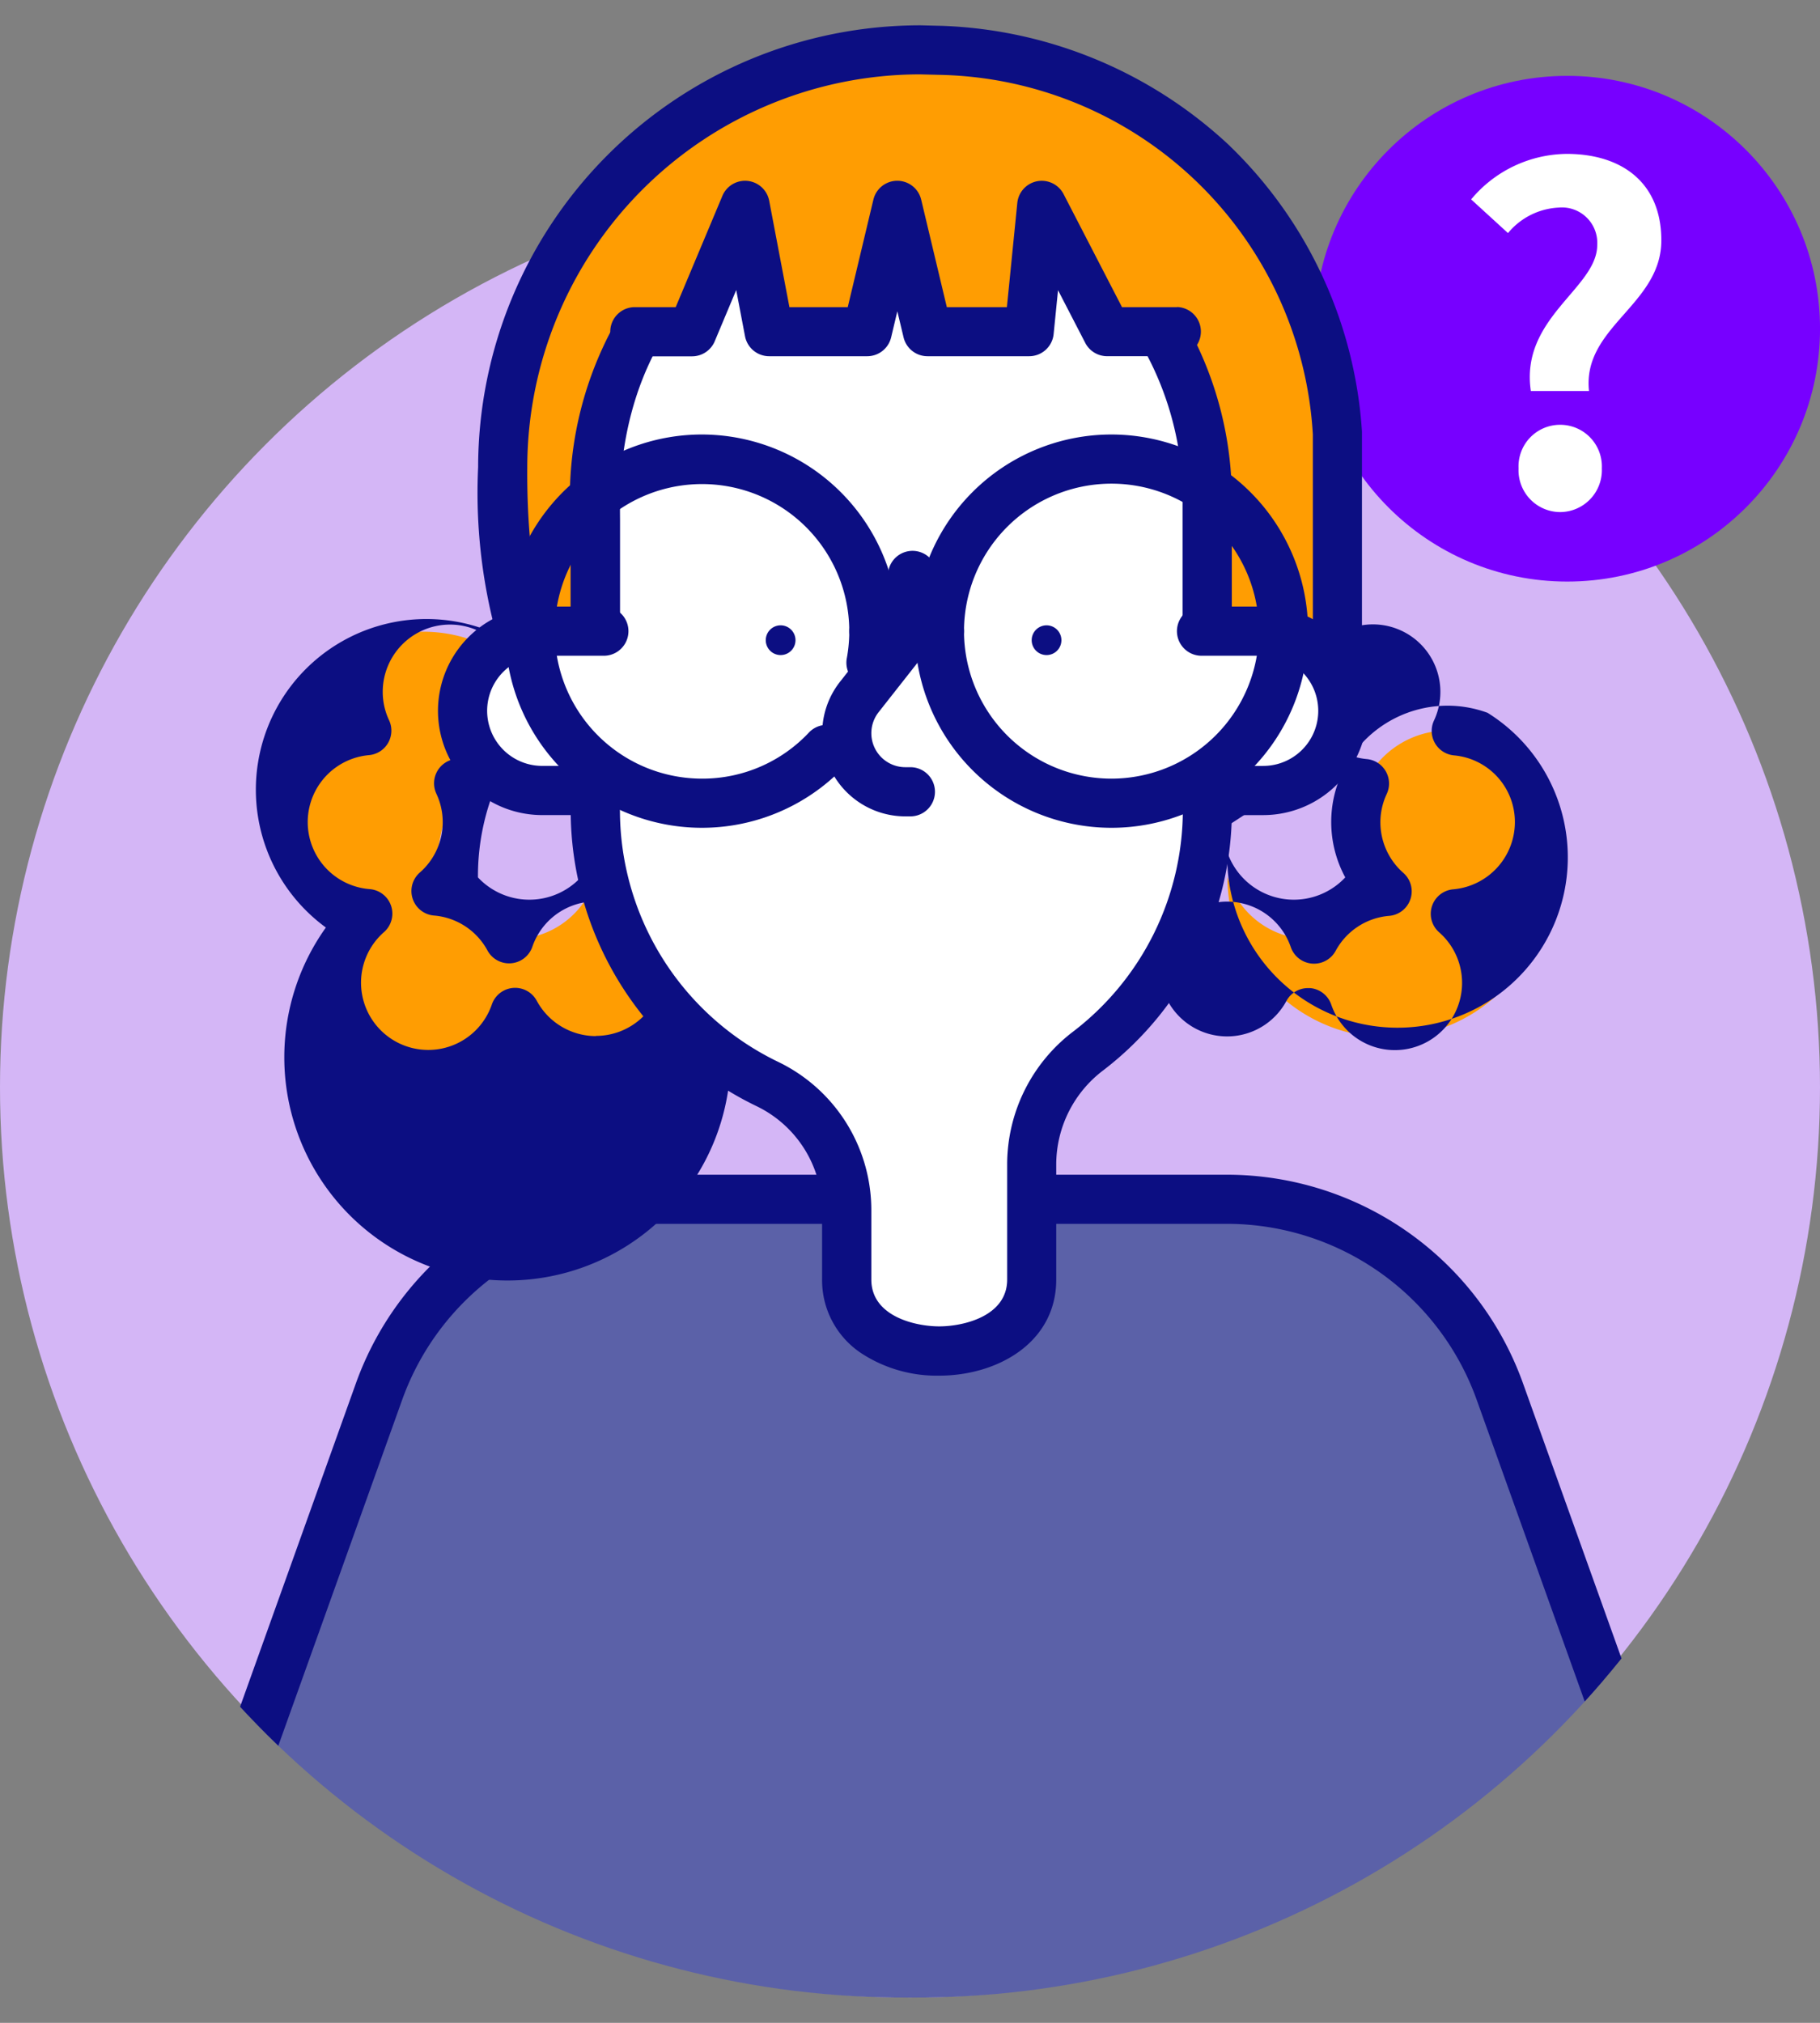
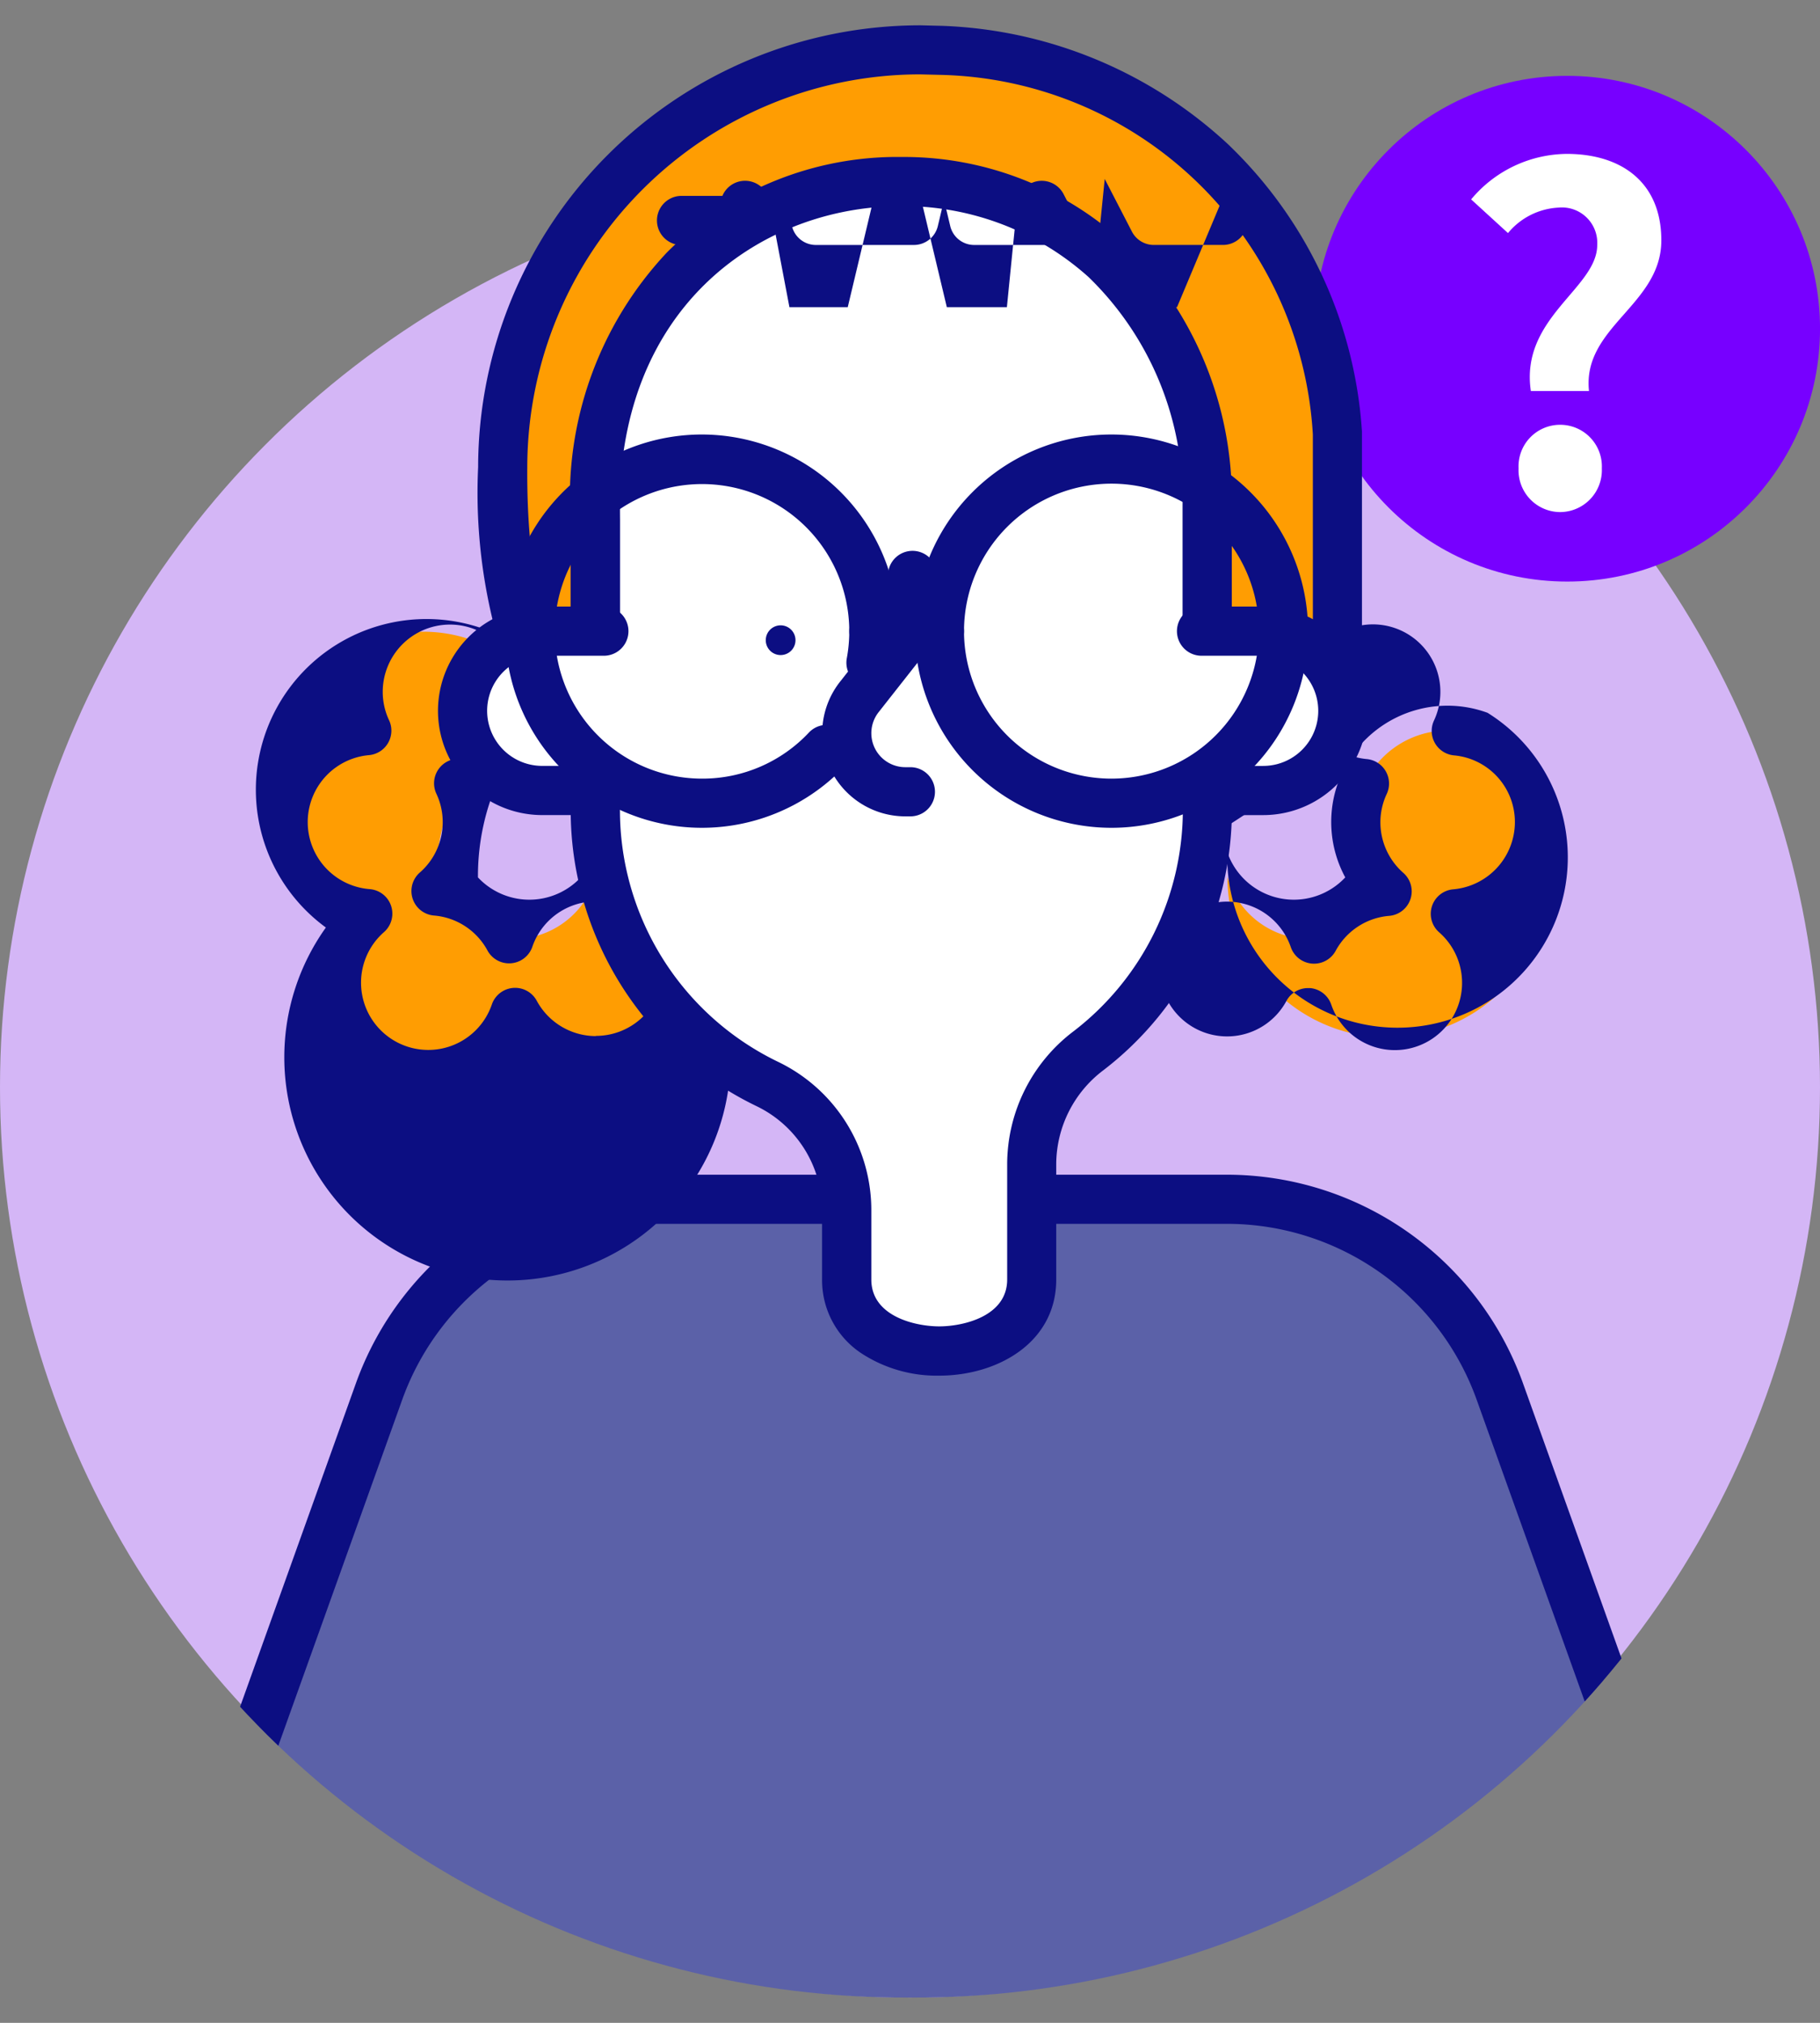
<svg xmlns="http://www.w3.org/2000/svg" width="72" height="80" viewBox="0 0 72 80">
  <rect x="0" y="0" width="72" height="80" fill="#808080" stroke="none" />
  <defs>
    <clipPath id="a">
      <rect width="72" height="80" transform="translate(-22 3581)" fill="#fff" stroke="#707070" stroke-width="1" />
    </clipPath>
    <clipPath id="b">
      <path d="M-166.987,951.443H-167V908h72v43.443h-.014A35.791,35.791,0,0,1-131,986,35.792,35.792,0,0,1-166.987,951.443Z" transform="translate(435 3584)" fill="#d4b6f6" />
    </clipPath>
  </defs>
  <g transform="translate(22 -3581)" clip-path="url(#a)">
    <g transform="translate(-1 1)">
      <circle cx="36" cy="36" r="36" transform="translate(-21 3587)" fill="#d4b6f6" />
      <g transform="translate(-501.474 176.558)">
        <circle cx="10" cy="10" r="10" transform="translate(532.475 3406.442)" fill="#70f" />
        <path d="M-1.44-4.536h2.3c-.27-2.538,2.862-3.4,2.862-5.958,0-2.3-1.584-3.42-3.744-3.42a4.98,4.98,0,0,0-3.78,1.8l1.458,1.332a2.776,2.776,0,0,1,2-1.008,1.4,1.4,0,0,1,1.53,1.476C1.188-8.6-1.872-7.434-1.44-4.536ZM-.288.252A1.658,1.658,0,0,0,1.368-1.476,1.647,1.647,0,0,0-.288-3.2,1.644,1.644,0,0,0-1.926-1.476,1.654,1.654,0,0,0-.288.252Z" transform="translate(542.475 3423.442)" fill="#fff" />
        <path d="M-.288.752A2.161,2.161,0,0,1-2.426-1.476,2.136,2.136,0,0,1-.288-3.7,2.145,2.145,0,0,1,1.868-1.476,2.267,2.267,0,0,1,1.26.1,2.111,2.111,0,0,1-.288.752Zm0-3.456A1.147,1.147,0,0,0-1.426-1.476,1.159,1.159,0,0,0-.288-.248,1.154,1.154,0,0,0,.868-1.476,1.154,1.154,0,0,0-.288-2.7ZM1.42-4.036H-1.871l-.064-.426C-2.221-6.383-1.158-7.628-.3-8.628c.532-.623.992-1.161.992-1.686a.914.914,0,0,0-1.03-.976,2.27,2.27,0,0,0-1.639.856l-.338.348L-4.5-12.076l.325-.368A5.45,5.45,0,0,1-.018-14.414c2.618,0,4.244,1.5,4.244,3.92a4.87,4.87,0,0,1-1.6,3.247C1.887-6.4,1.246-5.674,1.361-4.589Zm-2.4-1H.353A4.853,4.853,0,0,1,1.879-7.907a3.979,3.979,0,0,0,1.347-2.587,2.732,2.732,0,0,0-.886-2.193,3.587,3.587,0,0,0-2.358-.727,4.389,4.389,0,0,0-3.064,1.277l.735.672A3.026,3.026,0,0,1-.342-12.29a1.9,1.9,0,0,1,2.03,1.976A3.793,3.793,0,0,1,.456-7.978,4.432,4.432,0,0,0-.981-5.036Z" transform="translate(542.475 3423.442)" fill="rgba(0,0,0,0)" />
      </g>
      <g transform="translate(-289 -911)" clip-path="url(#b)">
        <g transform="translate(272 4492)">
          <path d="M942.1,733.391H919.325a11.448,11.448,0,0,0-10.777,7.588l-10.029,28H962.9l-10.029-28a11.448,11.448,0,0,0-10.778-7.588" transform="translate(-897.546 -686.961)" fill="#5b61a8" />
          <path d="M950.627,737.488a12.449,12.449,0,0,0-11.693-8.232H916.162a12.449,12.449,0,0,0-11.693,8.232l-10.029,28a.972.972,0,0,0,.916,1.3h64.386a.972.972,0,0,0,.915-1.3Zm-53.891,27.354,9.563-26.7a10.5,10.5,0,0,1,9.862-6.943h22.772a10.5,10.5,0,0,1,9.863,6.943l9.564,26.7Z" transform="translate(-894.383 -683.798)" fill="#0c0e82" />
          <path d="M1081.1,637.813a3.63,3.63,0,0,0-2.739,6.343,3.407,3.407,0,0,1-6.324-.566,6.363,6.363,0,1,0,9.063-5.777" transform="translate(-1027.48 -609.907)" fill="#ff9d02" />
          <path d="M1079.176,633.937a4.6,4.6,0,0,0-5.639,6.506,2.786,2.786,0,0,1-4.665-.99,6.736,6.736,0,1,0,10.3-5.516m-1.359,6.977a.972.972,0,0,0-.562,1.7,2.659,2.659,0,1,1-4.268,2.86.973.973,0,0,0-.839-.654c-.027,0-.054,0-.081,0a.972.972,0,0,0-.854.509,2.665,2.665,0,1,1,.173-2.13.973.973,0,0,0,1.775.148,2.652,2.652,0,0,1,2.116-1.383.972.972,0,0,0,.561-1.7,2.663,2.663,0,0,1-.907-2,2.634,2.634,0,0,1,.251-1.122.972.972,0,0,0-.791-1.379,2.669,2.669,0,1,1,2.661-1.526.972.972,0,0,0,.791,1.38,2.646,2.646,0,0,1,2.409,2.648,2.673,2.673,0,0,1-2.436,2.649" transform="translate(-1024.318 -606.743)" fill="#0c0e82" />
          <path d="M937.436,643.59a3.407,3.407,0,0,1-6.324.566,8.8,8.8,0,0,1,4.185-7.876,5.795,5.795,0,1,0-6.887,8.767,7.921,7.921,0,1,0,9.026-1.458" transform="translate(-917.863 -609.907)" fill="#ff9d02" />
          <path d="M934.272,639.454a2.786,2.786,0,0,1-4.665.99,9.3,9.3,0,0,1,3.5-7.328,6.749,6.749,0,1,0-9.516,9.31,8.828,8.828,0,1,0,10.682-2.973m0,7.267a2.662,2.662,0,0,1-2.341-1.4.973.973,0,0,0-1.775.148,2.659,2.659,0,1,1-4.268-2.86.972.972,0,0,0-.562-1.7,2.659,2.659,0,0,1-.027-5.3.972.972,0,0,0,.791-1.379,2.631,2.631,0,0,1-.251-1.122,2.661,2.661,0,1,1,2.913,2.648.972.972,0,0,0-.791,1.379,2.644,2.644,0,0,1-.655,3.118.972.972,0,0,0,.561,1.7,2.652,2.652,0,0,1,2.116,1.383.973.973,0,0,0,1.775-.148,2.66,2.66,0,1,1,2.514,3.525" transform="translate(-914.699 -606.744)" fill="#0c0e82" />
          <path d="M977.519,559.059v19.821a12.091,12.091,0,0,0,6.8,10.873,5.577,5.577,0,0,1,3.146,5.008v2.73c0,3.767,7.319,3.767,7.319,0v-4.585a5.664,5.664,0,0,1,2.25-4.466,12.06,12.06,0,0,0,4.7-9.561V559.059c0-10-24.213-10-24.213,0" transform="translate(-957.969 -547.889)" fill="#fff" />
          <path d="M986.462,547.426a18.586,18.586,0,0,0-8.792,2c-2.8,1.544-4.287,3.783-4.287,6.475v19.821a12.987,12.987,0,0,0,7.345,11.747,4.579,4.579,0,0,1,2.6,4.135v2.73a3.463,3.463,0,0,0,1.565,2.92,5.457,5.457,0,0,0,3.066.877h0c2.3,0,4.632-1.3,4.632-3.8v-4.585a4.676,4.676,0,0,1,1.873-3.7,12.98,12.98,0,0,0,5.076-10.329V555.9c0-5.82-6.78-8.47-13.079-8.47M997.6,575.718a11.048,11.048,0,0,1-4.322,8.792,6.608,6.608,0,0,0-2.628,5.235v4.585c0,1.465-1.758,1.852-2.687,1.852h0c-.93,0-2.687-.387-2.687-1.852V591.6a6.51,6.51,0,0,0-3.692-5.882,11.055,11.055,0,0,1-6.253-10V555.9c0-4.284,5.6-6.526,11.134-6.526a16.872,16.872,0,0,1,7.854,1.754,5.571,5.571,0,0,1,3.28,4.772Z" transform="translate(-954.806 -544.726)" fill="#0c0e82" />
-           <path d="M1051.523,636.861a.588.588,0,1,0,.588.588.588.588,0,0,0-.588-.588" transform="translate(-1014.121 -613.13)" fill="#0c0e82" />
          <path d="M1006.787,636.861a.588.588,0,1,0,.588.588.588.588,0,0,0-.588-.588" transform="translate(-979.905 -613.13)" fill="#0c0e82" />
          <path d="M1019.27,624.335h-.016a.973.973,0,0,0-.972.956l-.031,1.852-1.866,2.37a3.289,3.289,0,0,0,2.584,5.323h.2a.972.972,0,1,0,0-1.945h-.2a1.344,1.344,0,0,1-1.056-2.176l2.068-2.628a.974.974,0,0,0,.208-.585l.036-2.179a.972.972,0,0,0-.956-.988" transform="translate(-987.154 -603.55)" fill="#0c0e82" />
          <path d="M979.265,540.1l-.8-.02a16.512,16.512,0,0,0-16.512,16.511c-.071,9.384,3.659,11.88,3.659,11.88v-9.782c-.444-17.452,23.769-18.068,24.213-.616v12.06l5.152-3.356V555.257A16.12,16.12,0,0,0,979.265,540.1" transform="translate(-946.066 -539.107)" fill="#ff9d02" />
          <path d="M977.52,660.815" transform="translate(-957.97 -631.451)" fill="#ff9d02" />
          <path d="M987.565,540.723a17.545,17.545,0,0,0-11.412-4.758h-.026l-.8-.02h-.024a17.5,17.5,0,0,0-17.484,17.477,21.433,21.433,0,0,0,1.91,9.91,7.5,7.5,0,0,0,2.18,2.784.973.973,0,0,0,1.513-.808v-9.782c0-.008,0-.016,0-.025-.212-8.325,5.464-12.263,10.826-12.4a10.974,10.974,0,0,1,7.726,2.806,12.258,12.258,0,0,1,3.716,9.015v12.048a.972.972,0,0,0,1.5.815l5.152-3.356a.973.973,0,0,0,.442-.815V552.094c0-.026,0-.052,0-.079a17.251,17.251,0,0,0-5.223-11.293m3.281,22.365-3.207,2.089V554.91c0-.008,0-.017,0-.025a14.155,14.155,0,0,0-4.349-10.414,12.862,12.862,0,0,0-8.733-3.319c-.118,0-.236,0-.354,0a12.893,12.893,0,0,0-8.907,3.772,14.151,14.151,0,0,0-3.815,10.609v6.928c-.855-1.656-1.748-4.481-1.714-9.037a15.556,15.556,0,0,1,15.527-15.539l.771.019a15.1,15.1,0,0,1,14.78,14.226Z" transform="translate(-942.904 -535.944)" fill="#0c0e82" />
          <path d="M1078.8,637.841h-3.409v6.3h3.409a3.151,3.151,0,0,0,0-6.3" transform="translate(-1032.823 -613.88)" fill="#fff" />
          <path d="M1078.785,633.706h-2.439a.972.972,0,1,0,0,1.945h2.439a2.178,2.178,0,0,1,0,4.357h-2.439a.972.972,0,1,0,0,1.945h2.439a4.123,4.123,0,0,0,0-8.246" transform="translate(-1032.813 -610.717)" fill="#0c0e82" />
          <path d="M955.191,640.992a3.151,3.151,0,0,0,3.151,3.151h3.409v-6.3h-3.409a3.151,3.151,0,0,0-3.151,3.151" transform="translate(-940.892 -613.88)" fill="#fff" />
          <path d="M955.178,635.651h2.439a.972.972,0,1,0,0-1.945h-2.439a4.123,4.123,0,1,0,0,8.246h2.439a.972.972,0,1,0,0-1.945h-2.439a2.178,2.178,0,1,1,0-4.357" transform="translate(-937.728 -610.717)" fill="#0c0e82" />
          <path d="M1039.063,604.768a7.777,7.777,0,1,0,7.778,7.777,7.786,7.786,0,0,0-7.778-7.777m0,13.61a5.833,5.833,0,1,1,5.833-5.832,5.839,5.839,0,0,1-5.833,5.832" transform="translate(-999.093 -588.584)" fill="#0c0e82" />
          <path d="M970.153,604.768a7.777,7.777,0,1,0,5.665,13.106.973.973,0,0,0-1.417-1.333,5.777,5.777,0,0,1-4.249,1.837,5.825,5.825,0,1,1,5.735-4.762.972.972,0,0,0,1.912.354,7.866,7.866,0,0,0,.13-1.425,7.786,7.786,0,0,0-7.777-7.777" transform="translate(-946.387 -588.584)" fill="#0c0e82" />
          <path d="M1023.82,633.707h-2.594a.972.972,0,1,0,0,1.945h2.594a.972.972,0,1,0,0-1.945" transform="translate(-990.654 -610.718)" fill="#0c0e82" />
-           <path d="M982.481,557.464l-3.284,5h3.433l2.611-5,.868,5h3.545l1.089-5,1.089,5h3.676l.456-5,3.091,5h3.731l-2.993-5c-5.892-3.719-11.65-3.475-17.312,0" transform="translate(-959.253 -550.339)" fill="#ff9d02" />
-           <path d="M1002.361,567.1h-2.177l-2.311-4.471a.972.972,0,0,0-1.831.35l-.412,4.121h-2.376l-1.014-4.25a.972.972,0,0,0-1.892,0l-1.014,4.25h-2.307l-.8-4.206a.972.972,0,0,0-1.852-.195l-1.847,4.4h-1.647a.973.973,0,0,0,0,1.945h2.293a.973.973,0,0,0,.9-.6l.848-2.021.348,1.826a.973.973,0,0,0,.955.791h3.88a.973.973,0,0,0,.946-.747l.245-1.03.246,1.03a.973.973,0,0,0,.946.747h4.024a.972.972,0,0,0,.967-.876l.174-1.735,1.077,2.084a.973.973,0,0,0,.864.526h2.769a.973.973,0,0,0,0-1.945" transform="translate(-959.797 -555.952)" fill="#0c0e82" />
+           <path d="M1002.361,567.1h-2.177l-2.311-4.471a.972.972,0,0,0-1.831.35l-.412,4.121h-2.376l-1.014-4.25a.972.972,0,0,0-1.892,0l-1.014,4.25h-2.307l-.8-4.206a.972.972,0,0,0-1.852-.195h-1.647a.973.973,0,0,0,0,1.945h2.293a.973.973,0,0,0,.9-.6l.848-2.021.348,1.826a.973.973,0,0,0,.955.791h3.88a.973.973,0,0,0,.946-.747l.245-1.03.246,1.03a.973.973,0,0,0,.946.747h4.024a.972.972,0,0,0,.967-.876l.174-1.735,1.077,2.084a.973.973,0,0,0,.864.526h2.769a.973.973,0,0,0,0-1.945" transform="translate(-959.797 -555.952)" fill="#0c0e82" />
        </g>
      </g>
    </g>
  </g>
</svg>